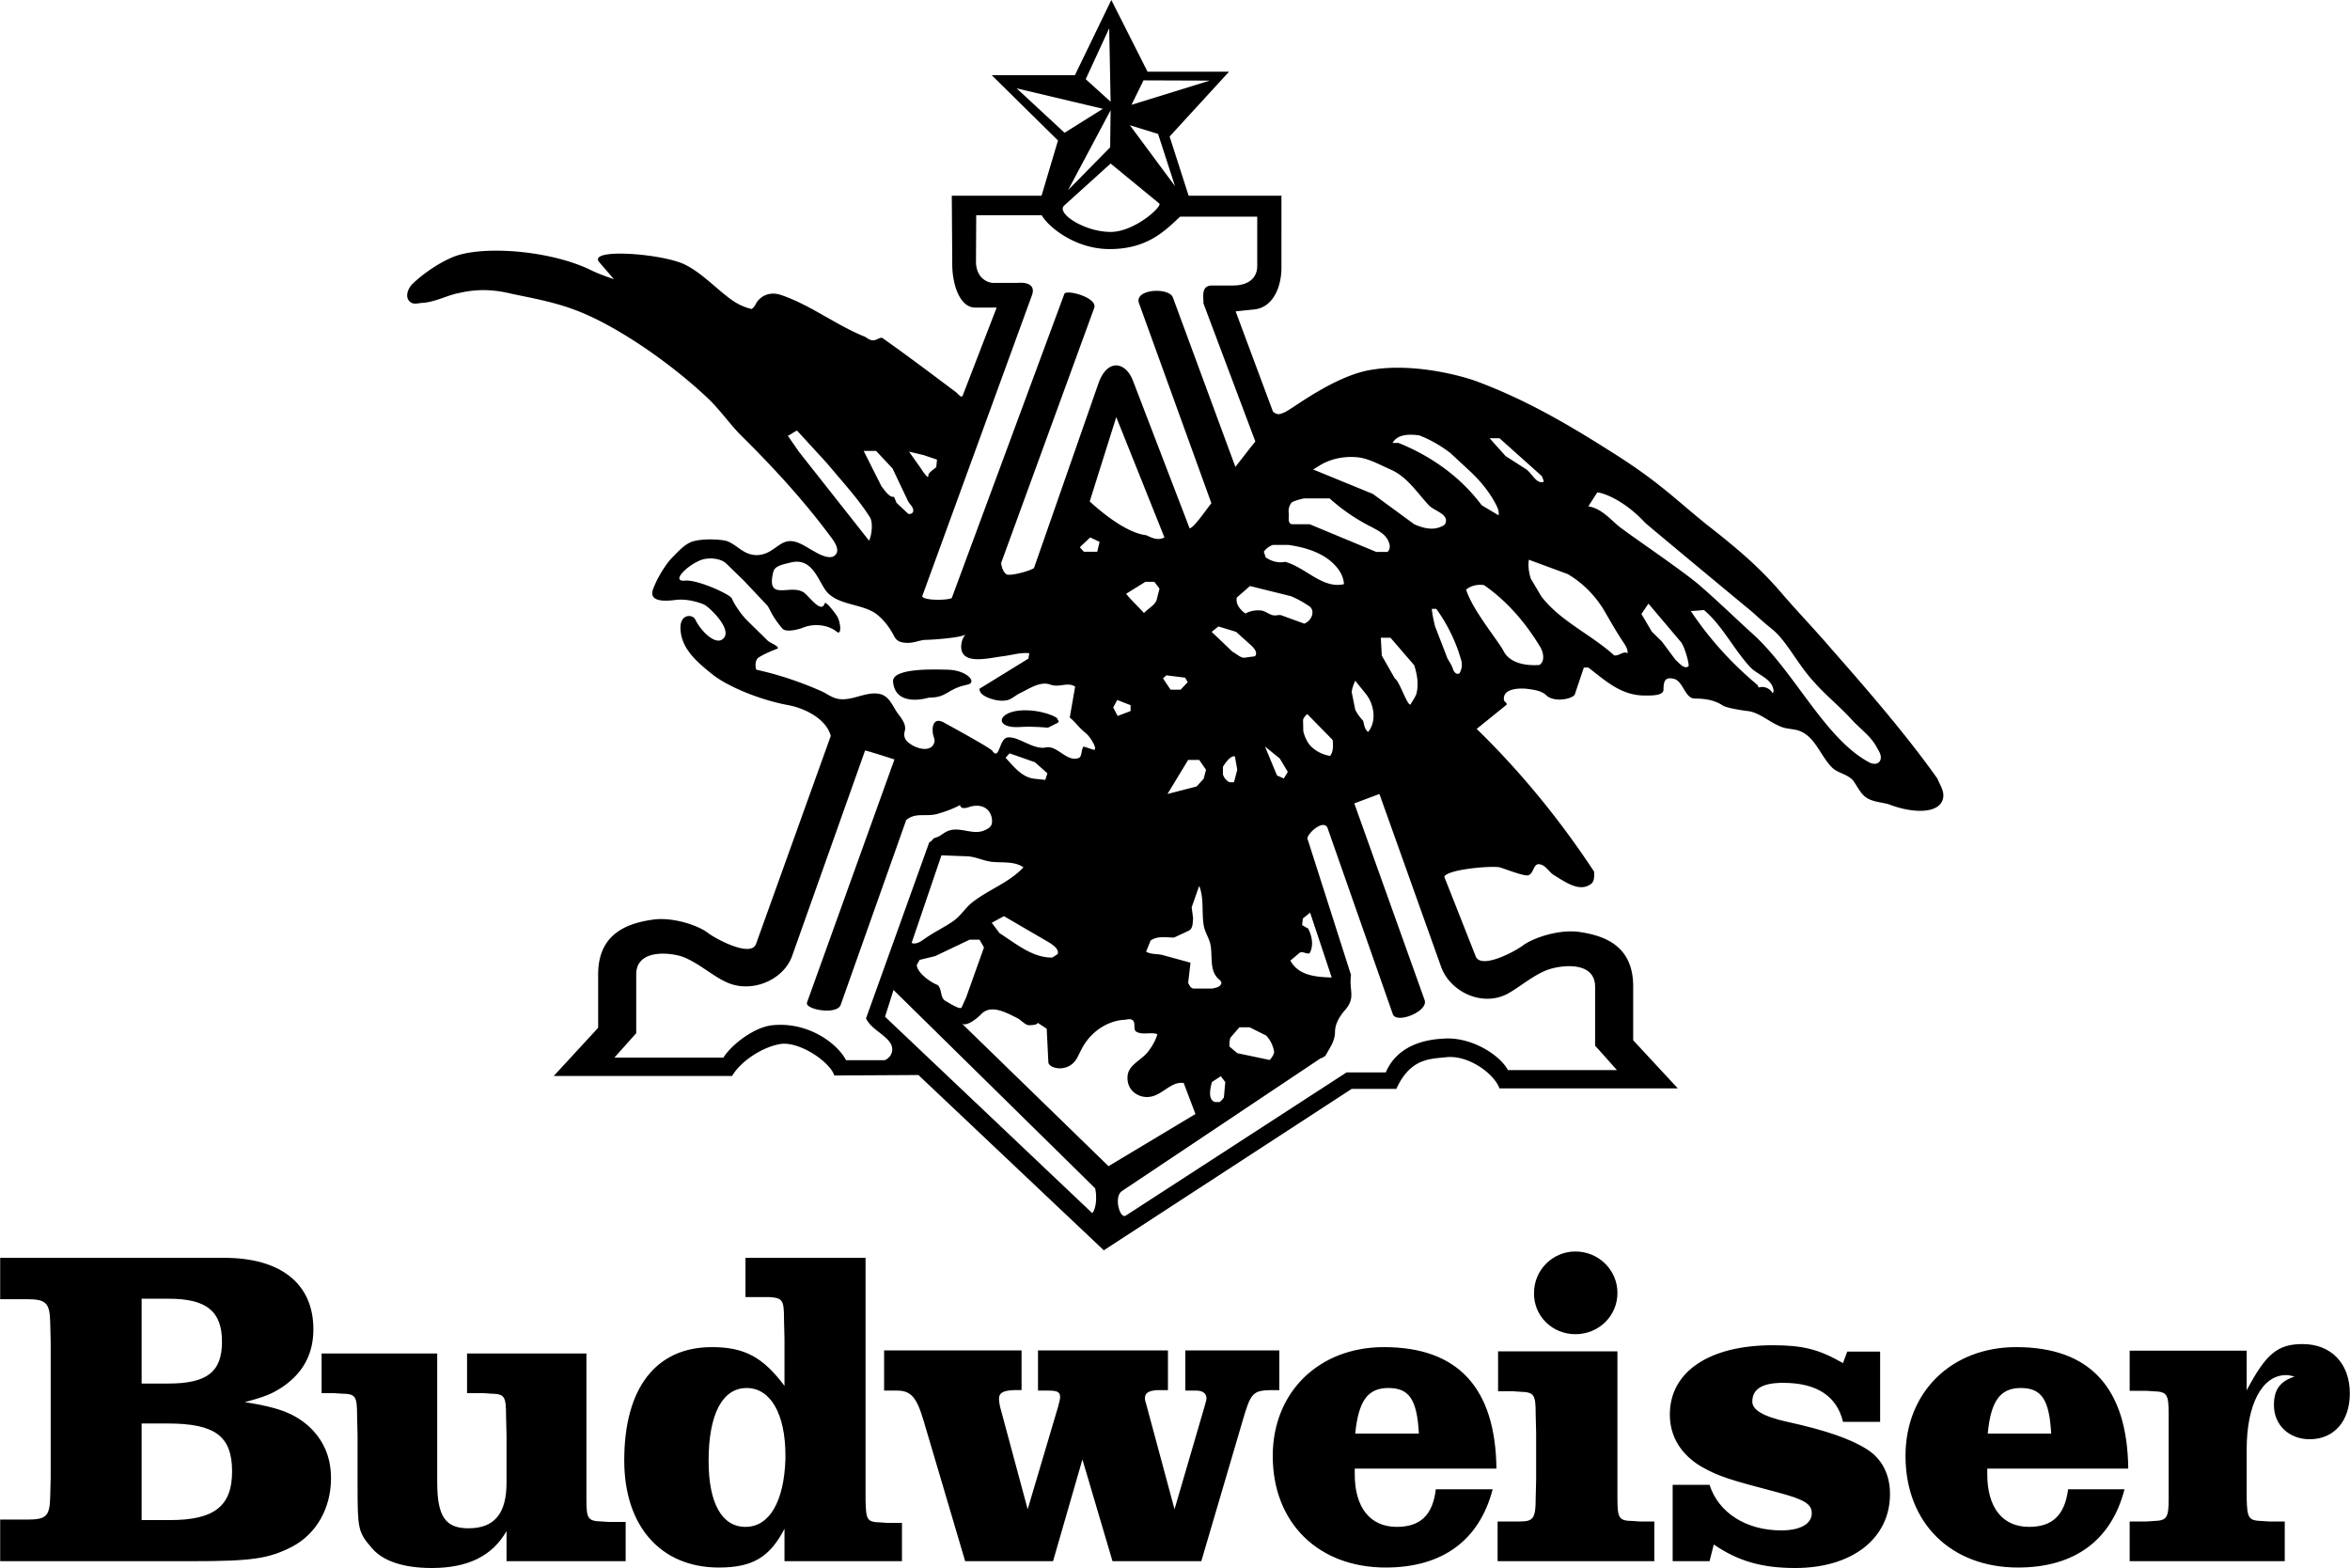
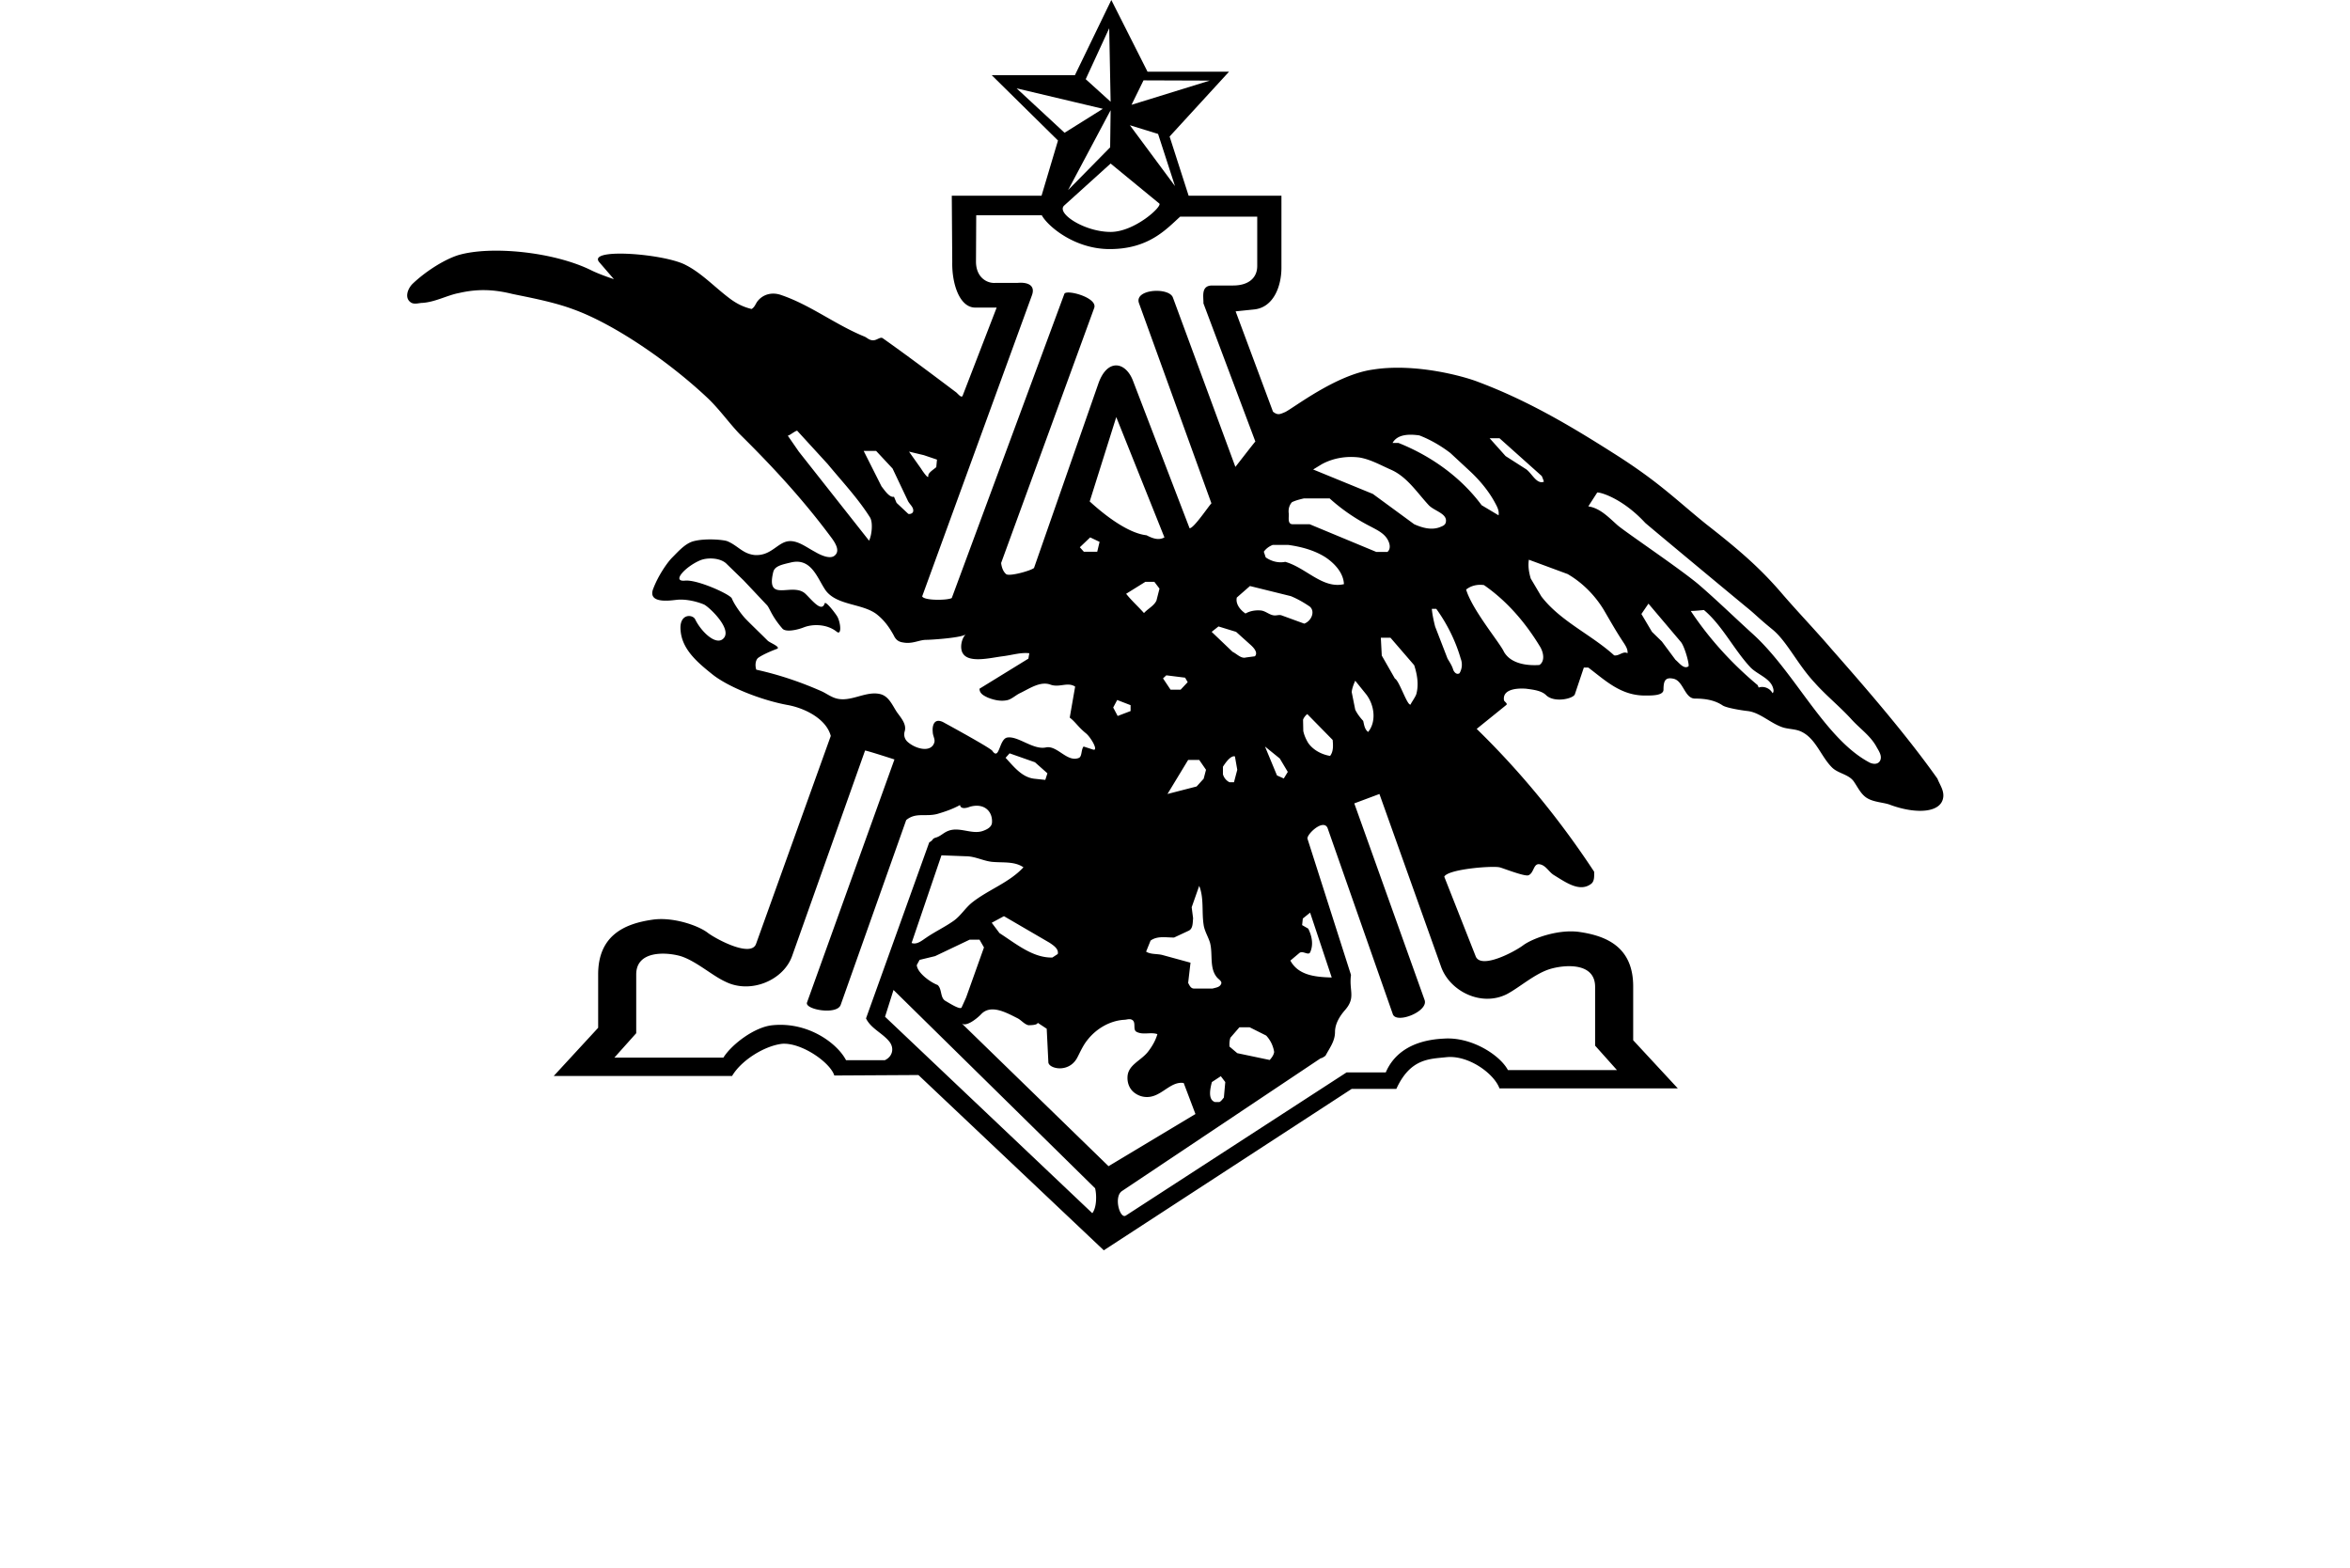
<svg xmlns="http://www.w3.org/2000/svg" width="2500" height="1668" viewBox="0 0 720 480.456">
  <g fill-rule="evenodd" clip-rule="evenodd">
-     <path d="M414.145 333.647h13.68c4.32-9.432 10.225-9.144 15.408-9.72 6.768-.648 14.543 5.04 16.199 9.576h54.648l-13.68-14.76v-16.488c0-11.952-7.992-15.48-16.561-16.704-6.336-.864-14.039 1.872-17.064 4.032-2.734 2.088-13.248 7.632-14.688 3.312l-9.576-24.264c1.08-2.304 14.473-3.384 16.92-2.88.793.144 7.633 2.88 8.855 2.447 1.729-.647 1.514-3.672 3.385-3.384 2.016.288 2.881 2.448 4.537 3.384 3.527 2.16 7.703 5.185 11.158 2.736 1.225-.792 1.08-2.447 1.08-3.815-10.367-15.769-22.463-30.601-36-43.776l9-7.272c.721-.504-.646-1.08-.646-1.584-.434-3.312 3.959-3.672 6.768-3.456 2.232.288 4.824.576 6.264 2.088 2.592 2.304 8.352.936 8.713-.432l2.734-8.136h1.369c5.328 4.032 10.08 8.712 17.711 8.568 1.945 0 5.328 0 5.328-1.8 0-2.736.576-3.816 2.881-3.384 3.24.504 3.527 6.12 6.768 6.12 3.023 0 5.904.432 8.352 2.016 1.08.864 6.408 1.656 7.777 1.8 3.814.432 7.055 3.816 10.871 5.04 1.943.576 3.961.432 5.76 1.368 4.32 2.16 5.832 7.488 9.217 10.872 1.943 1.944 5.328 2.088 6.84 4.536 1.225 1.801 2.16 3.889 4.104 4.969 2.16 1.224 5.184 1.224 7.057 2.016 7.92 2.88 15.84 2.448 16.127-2.736.072-2.016-1.152-3.6-1.799-5.328-9.938-14.04-23.041-29.016-32.545-39.815-4.68-5.472-9.863-10.872-14.615-16.344-6.84-8.064-13.176-13.608-23.688-21.816-9.289-7.488-14.473-12.96-28.514-21.816-13.031-8.28-26.135-16.056-41.256-21.744-4.535-1.8-19.512-5.904-32.471-3.816-11.305 1.584-24.48 11.952-26.857 13.032-1.439.576-2.16 1.08-3.672-.144l-11.447-30.744 5.615-.576c5.977-.576 8.424-7.056 8.424-12.816V59.976h-28.439l-5.832-18.144 18.216-19.872h-24.985L340.488 0l-11.16 23.04H303.84l20.304 20.016-5.04 16.92H291.6l.144 20.304c-.144 6.48 2.16 13.968 7.056 13.968h6.552l-10.368 26.855c-.36 1.224-1.584-.647-2.304-1.08-6.12-4.608-14.832-11.16-22.176-16.344-.72-.576-1.656.432-2.736.576-1.512.144-2.088-.864-3.168-1.224-8.712-3.6-16.344-9.576-25.2-12.6-2.952-1.08-5.832-.216-7.488 2.088-.504.792-.792 1.656-1.656 2.16-2.664-.648-4.752-1.728-6.912-3.384-4.392-3.312-8.424-7.632-13.248-10.08-6.408-3.456-30.096-5.328-26.568-.936l4.536 5.256s-3.816-1.224-6.696-2.592c-11.592-5.832-31.176-7.704-41.04-4.752-4.32 1.368-10.08 5.04-14.04 8.856-1.584 1.656-2.448 4.536-.216 5.76 1.08.504 2.304 0 3.384 0 3.96-.288 7.632-2.376 11.16-3.024 5.328-1.224 10.224-1.224 16.344.288 5.184 1.08 12.672 2.448 18.792 4.752 12.312 4.464 29.16 15.912 41.184 27.288 3.528 3.384 6.408 7.488 9.648 10.872 10.08 9.936 19.368 20.016 27.792 31.32 1.368 1.8 3.168 4.392 1.368 5.904-1.368 1.224-4.176 0-6.12-1.152-2.736-1.44-5.688-3.888-8.712-3.096s-5.04 4.464-9.792 4.104c-3.672-.432-5.04-2.88-8.352-4.248-1.224-.432-6.552-.936-10.224 0-2.592.648-4.752 3.168-6.624 5.04-1.512 1.512-4.248 5.472-5.76 9.432-2.016 4.896 5.472 3.672 6.984 3.528 2.16-.288 5.4.145 8.424 1.368 1.368.504 8.568 7.2 6.264 10.224-2.16 2.808-6.912-1.656-8.856-5.616-.792-1.656-5.04-1.872-4.464 3.528.504 5.76 5.256 9.72 9.648 13.248 4.896 3.96 15.264 8.064 23.4 9.504 5.184 1.008 11.592 4.248 12.96 9.432l-22.896 63.72c-1.512 4.176-11.808-1.224-14.688-3.312-2.88-2.305-10.8-5.04-17.064-4.104-8.568 1.224-16.632 4.824-16.632 16.776v16.344l-13.608 14.76h54.648c2.88-4.896 10.08-9.288 15.408-9.863 5.976-.36 14.688 5.76 15.912 9.72l25.776-.145 56.808 53.712 75.961-49.464zm27.359-37.511c2.592 7.488 12.24 12.456 20.16 8.496 3.961-2.088 8.713-6.408 13.465-7.776 4.248-1.224 13.607-2.088 13.607 5.544v18l6.695 7.488h-33.408c-2.447-4.608-11.16-10.224-19.584-9.647-11.016.504-15.84 5.615-17.855 10.367h-12.023l-67.609 43.849c-1.8 1.224-3.815-5.688-1.224-7.488l61.2-40.896c-.791.575.865-.217 1.225-.648 1.225-2.304 2.879-4.393 2.879-7.2 0-2.592 1.514-4.968 3.168-6.84 3.24-3.816 1.08-5.76 1.729-10.656l-13.32-41.688c-.432-1.225 4.752-6.265 6.121-3.384l20.016 57.096c1.08 3.096 11.088-.864 9.721-4.393l-21.529-60.191 7.705-2.88 18.861 52.847zM236.88 175.32c.432-1.872 2.592-2.304 5.328-2.952 6.552-1.656 8.28 5.184 10.872 8.712 3.528 4.464 11.016 3.816 15.408 7.056 2.304 1.8 3.816 3.816 5.328 6.552.504 1.08 1.224 1.944 2.808 2.16 2.88.576 4.968-.792 7.128-.792 1.512 0 11.448-.648 12.24-1.8-1.512 1.368-2.016 4.536-.936 6.048 1.944 2.952 8.568 1.224 12.096.792 3.312-.432 5.472-1.224 8.208-.936l-.288 1.656-14.976 9.216c0 1.512 1.368 2.16 2.592 2.736 2.016.792 4.104 1.224 6.12.72 1.368-.432 2.448-1.512 3.672-2.088 2.88-1.368 6.264-3.815 9.432-2.592 2.736.936 5.184-.936 7.488.576l-1.656 9.504c1.8 1.368 2.448 2.736 4.896 4.752 1.512 1.152 4.104 5.616 2.232 5.04l-2.88-.936c-.792.936-.432 2.88-1.368 3.456-3.672 1.584-6.696-3.96-10.224-3.168-3.96.792-8.568-3.672-11.88-3.024-2.448.576-2.304 7.128-4.464 4.104 0-.144-.936-1.08-14.616-8.568-3.24-1.944-3.888.792-3.672 2.736 0 1.224.864 2.304.432 3.384-1.08 3.024-5.688 1.8-8.063-.288-.937-.792-1.368-2.016-.937-3.384.576-2.16-1.224-4.104-2.448-5.832-1.368-2.088-2.448-4.824-5.04-5.472-4.392-1.08-8.856 2.448-13.32 1.368-1.8-.432-3.312-1.656-4.824-2.304-6.552-2.88-13.032-5.04-19.872-6.552-.432-1.224-.288-3.024.648-3.672 1.224-.864 3.6-1.944 5.76-2.736 1.08-.576-2.16-1.8-2.88-2.448-2.304-2.304-5.328-5.184-6.912-6.84-1.152-1.224-3.312-4.176-4.104-6.12-.432-1.224-10.512-5.832-14.328-5.472-4.248.432 0-4.176 4.392-6.12 2.304-1.08 6.552-.937 8.424 1.08l5.184 5.04 7.056 7.488c.864.864 1.368 3.312 4.824 7.272 1.08 1.08 4.464.36 6.479-.432 2.736-1.08 7.128-1.08 10.152 1.368 1.44 1.08 1.224-2.448.216-4.536-.504-.936-3.672-5.112-3.96-4.176-.936 2.952-4.032-1.224-5.976-3.024-3.959-3.528-12.095 3.024-9.791-6.552zm49.968 81.287c-1.512.433-.648.648-2.16 1.513l-19.368 53.928c1.512 3.168 5.184 4.536 7.272 7.271 1.439 2.017.792 4.464-1.512 5.544H259.2c-2.592-5.039-11.448-11.808-22.464-10.728-5.616.504-12.672 5.976-15.12 9.937h-33.408l6.696-7.488v-18c0-7.488 9.36-6.84 13.608-5.616 4.752 1.512 9.576 5.904 13.608 7.776 7.776 3.96 18-.36 20.592-7.92l22.32-62.856c1.008.144 9 2.736 9 2.736l-26.784 74.448c-.864 2.16 9.072 3.96 10.296.792l20.088-56.664c2.952-2.447 5.832-.936 9.504-1.871 2.448-.721 4.752-1.513 6.984-2.736.216 1.368 2.016.936 3.096.504 4.536-1.225 6.984 1.656 6.696 4.968-.144 1.296-1.512 2.017-2.736 2.448-3.384 1.224-7.2-1.368-10.656 0-1.368.503-2.304 1.583-3.672 2.014zm4.752-73.367c-1.224.72-8.424.864-9.072-.504l33.624-92.232c1.224-3.312-1.656-4.104-4.464-3.816h-6.84c-2.448.145-5.832-1.656-5.832-6.552l.072-14.184h20.088c1.728 3.24 9.936 10.368 20.808 10.368 12.024 0 17.352-6.12 21.6-9.936h23.615v15.12c0 3.528-2.52 5.976-7.416 5.976h-6.406c-3.529 0-2.594 3.528-2.664 5.472l15.912 42.336c-.434.432-5.762 7.344-6.121 7.776l-19.152-51.912c-1.224-3.24-12.024-2.592-10.368 1.8l22.176 61.272c-.863.864-5.473 7.776-6.695 7.632l-17.353-45.216c-2.232-5.832-7.92-6.984-10.656 1.08L316.8 174.023c-.792.792-7.632 2.736-8.568 1.872-.936-.792-1.368-2.16-1.512-3.384l28.512-78.12c1.224-3.24-8.712-5.832-9.144-4.32L291.6 183.24zm197.785-32.328c.936-.144 7.775 1.8 14.688 9.288.863.792 22.68 18.936 30.959 25.776 2.881 2.304 3.385 3.096 8.064 6.912 4.465 3.672 7.633 10.656 12.961 16.344 3.24 3.672 7.488 7.128 11.016 10.944 2.736 3.096 6.119 5.256 7.992 8.856.719 1.224 1.656 2.664 1.008 4.032-.721 1.368-2.447 1.08-3.527.432-13.537-7.344-22.682-27.648-35.496-39.24-5.4-4.896-11.018-10.368-16.705-15.264-6.047-5.04-22.68-16.2-24.84-18.144-2.736-2.448-5.328-5.184-8.855-5.688l2.735-4.248zM311.832 312.048c1.08.576 2.016 1.8 3.24 2.088 2.448 0 2.736-.432 2.88-.72l2.736 1.8.504 10.224c0 2.017 6.264 3.528 8.856-1.367.936-1.801 1.8-3.816 3.168-5.473 2.664-3.384 6.768-5.832 11.16-6.12.792 0 1.656-.432 2.448 0 1.368.72.145 3.024 1.368 3.672 2.016 1.08 4.32 0 6.408.721-.576 2.016-1.656 3.815-2.88 5.399-2.16 2.736-5.977 3.96-6.264 7.488-.144 1.8.432 3.6 1.8 4.824 1.584 1.367 3.672 1.872 5.688 1.367 3.528-.863 6.12-4.68 9.72-4.104l3.6 9.504-26.64 15.984-45-43.776c1.368 1.224 4.752-1.512 5.976-2.808 3.024-3.167 7.776-.432 11.232 1.297zm-38.088-8.712l61.776 60.768c.504 2.088.504 5.904-.864 7.632l-63.504-60.191 2.592-8.209zm167.328-141.768c-2.592.936-5.328.144-7.775-.936l-12.672-9.288-18.289-7.488 2.592-1.584c3.527-1.944 7.633-2.592 11.592-2.088 3.385.576 6.408 2.304 9.504 3.672 5.041 2.16 8.064 6.984 11.736 10.944 1.801 1.872 5.977 2.592 5.184 5.4-.288.863-1.223 1.08-1.872 1.368zM313.56 265.752c-4.392 4.752-10.8 6.84-15.84 10.872-2.016 1.655-3.384 3.96-5.472 5.472-2.736 1.944-5.688 3.312-8.424 5.184-1.224.793-2.88 2.305-4.536 1.656l9.144-26.855 7.488.287c2.88 0 5.472 1.513 8.208 1.729 3.24.287 6.696-.217 9.432 1.655zm145.585-107.856l-5.184-3.096c-6.408-8.64-15.553-15.12-25.488-19.08h-1.801c1.512-2.736 5.184-2.736 8.209-2.304 3.383 1.296 6.695 3.24 9.504 5.399l5.902 5.472c2.953 2.736 5.689 5.976 7.633 9.504.648 1.225 1.512 2.593 1.225 4.105zm-57.889 2.736h-5.184c-1.729 0-1.08-2.16-1.225-3.384s.145-2.448 1.008-3.384c1.225-.576 2.449-.864 3.672-1.152h7.85c3.814 3.456 8.062 6.336 12.6 8.64 2.303 1.224 4.607 2.304 5.543 4.752.432 1.08.432 2.304-.432 3.024h-3.385l-20.447-8.496zm90.072 26.136c1.943 3.312 3.672 6.408 5.76 9.576.793 1.224 1.729 2.448 1.584 3.816-1.367-.792-2.592.936-4.104.648-7.057-6.408-16.488-10.44-22.32-18.072l-3.24-5.472c-.576-1.944-.863-3.816-.576-5.76l11.881 4.392c4.462 2.592 8.279 6.408 11.015 10.872zM326.016 63l14.256-12.888 14.904 12.24c1.08.792-7.488 8.712-14.904 8.712-7.992-.001-16.704-5.688-14.256-8.064zm-84.672 70.488c.504 0 2.304-1.512 2.88-1.512l9.36 10.224c4.392 5.328 9.288 10.512 12.96 16.344.936 1.512.576 5.328-.288 7.128l-21.528-27.288-3.384-4.896zm280.728 53.424c5.615 4.68 9.287 12.312 14.328 17.64 2.303 2.304 6.408 3.384 6.984 6.768.072.432 0 .864-.289 1.08-.719-1.439-2.592-2.304-4.248-1.728l-.287-.72c-7.848-6.552-14.832-14.184-20.52-22.752.36 0 1.296 0 4.032-.288zm-210.6-159.84l26.424 6.264-11.736 7.344-14.688-13.608zm78.479 139.896h4.752c4.105.576 8.064 1.656 11.449 3.816 2.879 1.944 5.473 4.824 5.615 8.208-6.551 1.512-11.592-5.04-18-6.84-2.016.432-4.248-.144-5.975-1.368l-.576-1.728c.72-1.008 1.655-1.657 2.735-2.088zm70.85 32.76c-1.225-2.736-9.721-12.816-11.592-19.08 1.512-1.224 3.527-1.656 5.471-1.368 7.057 4.896 12.672 11.448 17.137 18.792 1.08 1.728 1.656 4.464-.145 5.688-4.104.288-8.856-.504-10.871-4.032zm-96.625 85.463c1.369-.647 1.225-2.447 1.369-3.815l-.434-3.384 2.305-6.553c1.512 3.816.721 7.92 1.367 12.024.289 1.872 1.369 3.528 1.945 5.399.936 3.601-.289 7.776 2.16 10.656.576.648 1.656 1.225 1.223 2.016-.432 1.009-1.656 1.08-2.592 1.369h-5.688c-1.008 0-1.367-.937-1.801-1.729l.721-6.192-8.424-2.304c-1.728-.504-3.672-.145-5.184-1.08l1.368-3.384c2.088-1.512 4.68-.937 7.2-.937l4.465-2.086zm35.424-94.103l-6.912-2.52c-.719-.288-1.512.072-2.303 0-1.514-.144-2.592-1.368-4.105-1.512-1.654-.144-3.311.144-4.68.936-1.584-1.08-3.096-2.88-2.664-4.896l4.033-3.528 12.527 3.096c2.088.864 3.959 1.944 5.76 3.168 1.801 1.439.576 4.464-1.656 5.256zm-65.736-37.441L342 127.8l14.76 36.864c-1.8 1.008-3.672.288-5.472-.648-5.832-.648-13.104-6.409-17.424-10.369zm-52.992 142.057l.864-1.584 4.752-1.152 10.584-5.04h3.024l1.368 2.376-5.472 15.336-1.368 3.024c-.36.936-3.888-1.368-5.04-2.017-1.584-1.008-.936-3.527-2.304-4.823-2.448-.936-6.264-3.816-6.408-6.12zm22.968-12.96l3.744-2.017 13.968 8.136c1.296.864 2.88 1.944 2.52 3.456l-1.656 1.08c-5.976.145-11.16-4.248-16.2-7.487l-2.376-3.168zM459.432 134.28l12.961 11.592c.215.504.504 1.224.648 1.728-2.16.864-3.529-2.304-5.328-3.744l-6.408-4.104-4.896-5.472h3.023zm-189.36 14.76l-5.472-10.872h3.816l5.04 5.4 4.68 9.864c.504 1.08 1.728 1.872 1.656 3.096 0 .72-.864 1.08-1.512.936l-3.6-3.384-.792-1.872c-1.368.36-2.952-2.088-3.816-3.168zm236.088 44.567l-3.24-5.472 2.16-3.168 9.936 11.736c1.225 1.512 2.736 7.2 2.305 7.488-1.439.937-2.809-1.08-3.961-2.016l-4.176-5.616-3.024-2.952zM379.729 314.783h3.168l5.039 2.521a9.509 9.509 0 0 1 2.449 5.04c-.145.936-.721 1.729-1.369 2.448l-9.936-2.088-2.377-2.017c-.07-.936 0-1.943.289-2.736l2.737-3.168zm3.24-117.359c1.08.936 2.592 2.52 1.512 3.672l-2.736.36c-1.512.432-2.736-1.08-4.104-1.729l-6.408-6.12 2.088-1.656 5.4 1.656 4.248 3.817zm25.054 102.096c-5.039-.144-10.223-.647-12.672-5.184l2.736-2.305c1.08-.936 2.881 1.009 3.385-.359 1.008-2.376.432-4.968-.648-7.128l-1.873-1.08.217-2.017 2.232-1.8 6.623 19.873zm-98.711-68.688l7.776 2.736 3.816 3.384-.648 2.016-3.384-.36c-3.744-.432-6.192-3.6-8.784-6.408l1.224-1.368zm48.384 12.456l6.335-10.44h3.385l2.088 3.024-.721 2.736-2.158 2.376-8.929 2.304zm74.521-27.433c-1.008.648-3.457-7.271-4.824-7.92l-4.033-7.056-.287-5.472h2.951l7.273 8.424c.936 2.88 1.439 5.976.646 8.855-.287.938-1.726 2.882-1.726 3.169zM340.272 33.768l-.144 11.376-12.888 13.104 13.032-24.48zm10.656 144.503h2.736l1.584 2.088-.936 3.672c-.792 1.656-2.592 2.448-3.816 3.816-1.728-1.944-3.816-3.816-5.472-5.904l5.904-3.672zm88.775 13.681c-.432-1.728-.863-3.672-1.008-5.4h1.369c3.312 4.608 5.904 9.792 7.488 15.264a5.116 5.116 0 0 1-.361 4.464c-.863.576-1.656-.288-1.943-1.08-.359-1.224-1.08-2.304-1.729-3.384l-3.816-9.864zm-38.879 35.712c-.648-1.08-1.225-2.304-1.512-3.672l-.072-3.456c.215-.648.791-1.368 1.295-1.728l7.777 7.92c.143 1.584.287 3.528-.793 4.896-2.591-.433-5.183-1.8-6.695-3.96zm-122.328-89.28l4.536 1.08 4.032 1.368-.216 2.304c-1.008.864-2.592 1.8-2.448 2.736.072 1.08-1.656-1.368-2.232-2.304l-3.672-5.184zM339.84 8.64l.432 22.536-7.632-6.912 7.2-15.624zm23.256 199.007l.793 1.368-2.16 2.304h-3.097l-2.304-3.456 1.008-.936 5.76.72zm28.152 29.953l-3.672-8.856 4.535 3.672 2.449 4.104-1.225 2.016-2.087-.936zm26.424-16.704c-.936-1.008-1.871-2.232-2.447-3.456l-1.08-5.4c.143-1.224.576-2.304 1.08-3.456l3.311 4.104c2.594 3.312 3.24 8.424.648 11.592-1.08-.792-1.223-2.16-1.512-3.384zm-80.784-54.864l-.72 3.024h-4.104l-1.224-1.368 3.168-3.024 2.88 1.368zm5.544 53.352l-1.368-2.592 1.224-2.304 4.104 1.584v1.8l-3.96 1.512zM372.24 337.68c-2.16-.72-1.512-3.96-.936-6.12l2.736-1.8 1.367 1.8-.432 4.752c-.432.504-.793 1.08-1.369 1.368h-1.366zm2.448-100.44v-2.304c2.016-3.168 3.168-3.312 3.672-3.168l.721 4.104-1.008 3.816h-1.369c-.936-.432-1.727-1.368-2.016-2.448zM350.352 24.624l20.304.072-23.976 7.416 3.672-7.488zm4.464 16.416L360 57.023l-13.824-18.647 8.64 2.664z" />
-     <path d="M290.232 205.2c-2.016 0-16.992-.864-16.632 3.672.72 8.136 10.944 4.896 10.944 4.896 5.832 0 5.328-2.592 11.736-3.96 3.384-.577 0-4.537-6.048-4.608zM323.928 220.176c0-.432-5.185-3.024-11.736-2.448-6.984.792-7.2 5.544.288 5.04 4.032-.288 8.568.216 8.568.216l2.88-1.44c.936-.432 0-1.008 0-1.368zM0 478.367h58.536c18.576 0 23.688-.72 30.96-4.464 7.488-3.96 11.88-11.88 11.88-20.952 0-6.695-2.448-12.023-7.128-16.199-4.608-3.889-9.288-5.544-19.296-7.128 6.264-1.656 8.568-2.593 12.024-4.968 5.976-4.248 9-9.937 9-17.353 0-13.968-10.008-21.888-27.36-21.888H0v12.672h8.064c6.12 0 7.128 1.152 7.272 7.271l.144 5.904v41.4l-.144 5.76c-.144 6.264-1.152 7.2-7.272 7.2H0v12.745zm43.344-12.599v-29.592h7.992c14.616 0 19.728 3.96 19.728 14.688 0 10.584-5.4 14.904-19.008 14.904h-8.712zm0-41.832v-25.992h8.28c11.592 0 16.344 3.816 16.344 13.177 0 9.288-4.608 12.815-16.488 12.815h-8.136z" />
-     <path d="M179.64 414.72h-36.576v12.168h5.256l2.016.144c4.248.072 4.68.793 4.68 6.841l.144 5.832v14.615c0 9.505-3.744 13.969-11.664 13.969-7.056 0-9.576-3.601-9.576-14.112V414.72H98.496v12.168h3.96l2.232.144c4.248.072 4.68.793 4.68 6.841l.145 5.832v15.191c0 13.536.144 14.544 4.248 19.296 3.384 4.176 9.936 6.265 18.432 6.265 11.16 0 18.576-3.673 22.968-11.305v9.216h36.504v-12.023h-5.112l-2.232-.145c-4.248-.144-4.68-.791-4.68-6.84v-44.64h-.001zM265.176 385.416h-36.792v12.023h7.272c4.104.288 4.536.792 4.536 6.984l.144 5.832v14.4c-6.552-8.784-12.24-11.881-22.248-11.881-17.136 0-26.856 12.528-26.856 34.704 0 20.16 11.16 32.832 29.016 32.832 10.224 0 15.552-3.096 20.088-11.88v9.936h36v-11.735h-4.608l-2.016-.145c-4.104-.144-4.392-.72-4.536-6.84V385.416zm-24.552 61.704c-.432 13.104-4.968 20.735-12.24 20.735-7.2 0-11.304-7.199-11.304-20.231 0-14.328 4.248-22.32 11.664-22.32 7.344 0 11.88 7.992 11.88 20.664v1.152zM270.864 413.783v12.312h3.888c4.32 0 6.048 1.944 8.208 9.216l12.744 43.056h26.928l9-31.176 9.216 31.176h27.216l12.672-43.056c2.447-8.496 3.168-9.216 8.496-9.36h2.736v-12.168h-28.801v12.312h3.312c2.016 0 3.168.864 3.168 2.376 0 .432-.145.864-.576 2.448l-9.216 31.536-8.496-31.536c-.432-1.44-.576-2.017-.576-2.448 0-1.656 1.152-2.376 3.888-2.521h3.168v-12.168h-39.816v12.312h3.168c2.736 0 3.6.432 3.6 1.944 0 .575-.144 1.296-.576 2.88l-9.36 31.536-8.496-31.536c-.144-.864-.288-1.584-.288-2.305 0-1.8 1.152-2.52 4.608-2.664h2.304v-12.168h-42.119v.002zM458.496 450c-.287-24.84-11.881-37.225-34.488-37.225-19.943 0-34.057 13.824-34.057 33.336 0 20.521 13.969 34.2 34.633 34.2 17.209 0 28.656-8.208 32.76-23.976H439.92c-.936 7.92-4.752 11.52-11.951 11.52-8.209 0-12.889-5.976-12.889-16.128V450h43.416zm-23.76-10.729h-19.512c1.008-10.008 3.816-13.968 10.152-13.968 6.407.001 8.784 3.529 9.36 13.968zM482.688 383.472c-6.984 0-12.672 5.688-12.672 12.672-.145 7.128 5.617 12.672 12.672 12.672 7.129 0 12.889-5.544 12.889-12.672-.001-6.984-5.761-12.672-12.889-12.672zM576.072 414.144h-10.08l-1.297 3.528c-7.416-4.248-12.311-5.473-21.527-5.473-19.512 0-31.535 8.137-31.535 21.24 0 6.769 3.455 12.24 9.576 15.912 5.471 3.096 8.639 4.032 23.688 7.992 8.064 2.16 10.223 3.528 10.223 6.336 0 3.24-3.455 5.256-9.359 5.256-10.729 0-19.225-5.399-21.959-13.968h-11.305v23.399h11.305l1.295-5.111c7.488 5.111 14.76 7.2 24.984 7.2 17.352 0 29.016-9 29.016-22.681 0-5.903-2.447-10.8-7.057-13.68-5.039-3.24-12.887-5.904-24.406-8.424-7.488-1.656-10.729-3.672-10.729-6.192 0-3.815 2.951-5.76 9.432-5.76 10.367 0 16.488 4.104 18.359 11.952h11.377v-21.526h-.001zM652.104 450c-.287-24.84-11.807-37.225-34.344-37.225-19.871 0-33.912 13.824-33.912 33.336 0 20.521 13.896 34.2 34.488 34.2 17.137 0 28.584-8.208 32.615-23.976h-17.279c-1.008 7.92-4.824 11.52-11.951 11.52-8.209 0-12.816-5.976-12.816-16.128V450h43.199zm-23.616-10.729h-19.439c.936-10.008 3.814-13.968 10.15-13.968s8.713 3.529 9.289 13.968zM688.393 413.855h-35.857v12.312h5.186l2.16.144c4.031.145 4.607.792 4.607 6.912V459.143c0 6.048-.576 6.769-4.607 6.912l-2.16.144h-5.186v12.168h47.521v-12.168h-4.896l-2.16-.144c-4.031-.144-4.465-.864-4.607-6.912V444.095c0-13.824 4.752-22.752 12.096-22.752.721 0 1.295.144 2.592.432-4.465 1.513-6.336 3.96-6.336 8.784 0 6.048 4.607 10.44 10.943 10.44 7.488 0 12.312-5.544 12.312-14.04 0-9.145-5.688-15.12-14.473-15.12-7.631 0-11.23 2.952-17.135 14.184v-12.168zM495.576 414.072H459v12.239h4.824l2.016.145c4.248.144 4.68.863 4.68 6.911l.145 5.977v13.896l-.145 5.976c0 5.904-.719 6.983-4.68 6.983h-6.985v12.168h48.025v-12.168h-4.537l-2.088-.144c-4.176-.072-4.68-.792-4.68-6.84v-45.143h.001z" />
+     <path d="M414.145 333.647h13.68c4.32-9.432 10.225-9.144 15.408-9.72 6.768-.648 14.543 5.04 16.199 9.576h54.648l-13.68-14.76v-16.488c0-11.952-7.992-15.48-16.561-16.704-6.336-.864-14.039 1.872-17.064 4.032-2.734 2.088-13.248 7.632-14.688 3.312l-9.576-24.264c1.08-2.304 14.473-3.384 16.92-2.88.793.144 7.633 2.88 8.855 2.447 1.729-.647 1.514-3.672 3.385-3.384 2.016.288 2.881 2.448 4.537 3.384 3.527 2.16 7.703 5.185 11.158 2.736 1.225-.792 1.08-2.447 1.08-3.815-10.367-15.769-22.463-30.601-36-43.776l9-7.272c.721-.504-.646-1.08-.646-1.584-.434-3.312 3.959-3.672 6.768-3.456 2.232.288 4.824.576 6.264 2.088 2.592 2.304 8.352.936 8.713-.432l2.734-8.136h1.369c5.328 4.032 10.08 8.712 17.711 8.568 1.945 0 5.328 0 5.328-1.8 0-2.736.576-3.816 2.881-3.384 3.24.504 3.527 6.12 6.768 6.12 3.023 0 5.904.432 8.352 2.016 1.08.864 6.408 1.656 7.777 1.8 3.814.432 7.055 3.816 10.871 5.04 1.943.576 3.961.432 5.76 1.368 4.32 2.16 5.832 7.488 9.217 10.872 1.943 1.944 5.328 2.088 6.84 4.536 1.225 1.801 2.16 3.889 4.104 4.969 2.16 1.224 5.184 1.224 7.057 2.016 7.92 2.88 15.84 2.448 16.127-2.736.072-2.016-1.152-3.6-1.799-5.328-9.938-14.04-23.041-29.016-32.545-39.815-4.68-5.472-9.863-10.872-14.615-16.344-6.84-8.064-13.176-13.608-23.688-21.816-9.289-7.488-14.473-12.96-28.514-21.816-13.031-8.28-26.135-16.056-41.256-21.744-4.535-1.8-19.512-5.904-32.471-3.816-11.305 1.584-24.48 11.952-26.857 13.032-1.439.576-2.16 1.08-3.672-.144l-11.447-30.744 5.615-.576c5.977-.576 8.424-7.056 8.424-12.816V59.976h-28.439l-5.832-18.144 18.216-19.872h-24.985L340.488 0l-11.16 23.04H303.84l20.304 20.016-5.04 16.92H291.6l.144 20.304c-.144 6.48 2.16 13.968 7.056 13.968h6.552l-10.368 26.855c-.36 1.224-1.584-.647-2.304-1.08-6.12-4.608-14.832-11.16-22.176-16.344-.72-.576-1.656.432-2.736.576-1.512.144-2.088-.864-3.168-1.224-8.712-3.6-16.344-9.576-25.2-12.6-2.952-1.08-5.832-.216-7.488 2.088-.504.792-.792 1.656-1.656 2.16-2.664-.648-4.752-1.728-6.912-3.384-4.392-3.312-8.424-7.632-13.248-10.08-6.408-3.456-30.096-5.328-26.568-.936l4.536 5.256s-3.816-1.224-6.696-2.592c-11.592-5.832-31.176-7.704-41.04-4.752-4.32 1.368-10.08 5.04-14.04 8.856-1.584 1.656-2.448 4.536-.216 5.76 1.08.504 2.304 0 3.384 0 3.96-.288 7.632-2.376 11.16-3.024 5.328-1.224 10.224-1.224 16.344.288 5.184 1.08 12.672 2.448 18.792 4.752 12.312 4.464 29.16 15.912 41.184 27.288 3.528 3.384 6.408 7.488 9.648 10.872 10.08 9.936 19.368 20.016 27.792 31.32 1.368 1.8 3.168 4.392 1.368 5.904-1.368 1.224-4.176 0-6.12-1.152-2.736-1.44-5.688-3.888-8.712-3.096s-5.04 4.464-9.792 4.104c-3.672-.432-5.04-2.88-8.352-4.248-1.224-.432-6.552-.936-10.224 0-2.592.648-4.752 3.168-6.624 5.04-1.512 1.512-4.248 5.472-5.76 9.432-2.016 4.896 5.472 3.672 6.984 3.528 2.16-.288 5.4.145 8.424 1.368 1.368.504 8.568 7.2 6.264 10.224-2.16 2.808-6.912-1.656-8.856-5.616-.792-1.656-5.04-1.872-4.464 3.528.504 5.76 5.256 9.72 9.648 13.248 4.896 3.96 15.264 8.064 23.4 9.504 5.184 1.008 11.592 4.248 12.96 9.432l-22.896 63.72c-1.512 4.176-11.808-1.224-14.688-3.312-2.88-2.305-10.8-5.04-17.064-4.104-8.568 1.224-16.632 4.824-16.632 16.776v16.344l-13.608 14.76h54.648c2.88-4.896 10.08-9.288 15.408-9.863 5.976-.36 14.688 5.76 15.912 9.72l25.776-.145 56.808 53.712 75.961-49.464zm27.359-37.511c2.592 7.488 12.24 12.456 20.16 8.496 3.961-2.088 8.713-6.408 13.465-7.776 4.248-1.224 13.607-2.088 13.607 5.544v18l6.695 7.488h-33.408c-2.447-4.608-11.16-10.224-19.584-9.647-11.016.504-15.84 5.615-17.855 10.367h-12.023l-67.609 43.849c-1.8 1.224-3.815-5.688-1.224-7.488l61.2-40.896c-.791.575.865-.217 1.225-.648 1.225-2.304 2.879-4.393 2.879-7.2 0-2.592 1.514-4.968 3.168-6.84 3.24-3.816 1.08-5.76 1.729-10.656l-13.32-41.688c-.432-1.225 4.752-6.265 6.121-3.384l20.016 57.096c1.08 3.096 11.088-.864 9.721-4.393l-21.529-60.191 7.705-2.88 18.861 52.847zM236.88 175.32c.432-1.872 2.592-2.304 5.328-2.952 6.552-1.656 8.28 5.184 10.872 8.712 3.528 4.464 11.016 3.816 15.408 7.056 2.304 1.8 3.816 3.816 5.328 6.552.504 1.08 1.224 1.944 2.808 2.16 2.88.576 4.968-.792 7.128-.792 1.512 0 11.448-.648 12.24-1.8-1.512 1.368-2.016 4.536-.936 6.048 1.944 2.952 8.568 1.224 12.096.792 3.312-.432 5.472-1.224 8.208-.936l-.288 1.656-14.976 9.216c0 1.512 1.368 2.16 2.592 2.736 2.016.792 4.104 1.224 6.12.72 1.368-.432 2.448-1.512 3.672-2.088 2.88-1.368 6.264-3.815 9.432-2.592 2.736.936 5.184-.936 7.488.576l-1.656 9.504c1.8 1.368 2.448 2.736 4.896 4.752 1.512 1.152 4.104 5.616 2.232 5.04l-2.88-.936c-.792.936-.432 2.88-1.368 3.456-3.672 1.584-6.696-3.96-10.224-3.168-3.96.792-8.568-3.672-11.88-3.024-2.448.576-2.304 7.128-4.464 4.104 0-.144-.936-1.08-14.616-8.568-3.24-1.944-3.888.792-3.672 2.736 0 1.224.864 2.304.432 3.384-1.08 3.024-5.688 1.8-8.063-.288-.937-.792-1.368-2.016-.937-3.384.576-2.16-1.224-4.104-2.448-5.832-1.368-2.088-2.448-4.824-5.04-5.472-4.392-1.08-8.856 2.448-13.32 1.368-1.8-.432-3.312-1.656-4.824-2.304-6.552-2.88-13.032-5.04-19.872-6.552-.432-1.224-.288-3.024.648-3.672 1.224-.864 3.6-1.944 5.76-2.736 1.08-.576-2.16-1.8-2.88-2.448-2.304-2.304-5.328-5.184-6.912-6.84-1.152-1.224-3.312-4.176-4.104-6.12-.432-1.224-10.512-5.832-14.328-5.472-4.248.432 0-4.176 4.392-6.12 2.304-1.08 6.552-.937 8.424 1.08l5.184 5.04 7.056 7.488c.864.864 1.368 3.312 4.824 7.272 1.08 1.08 4.464.36 6.479-.432 2.736-1.08 7.128-1.08 10.152 1.368 1.44 1.08 1.224-2.448.216-4.536-.504-.936-3.672-5.112-3.96-4.176-.936 2.952-4.032-1.224-5.976-3.024-3.959-3.528-12.095 3.024-9.791-6.552zm49.968 81.287c-1.512.433-.648.648-2.16 1.513l-19.368 53.928c1.512 3.168 5.184 4.536 7.272 7.271 1.439 2.017.792 4.464-1.512 5.544H259.2c-2.592-5.039-11.448-11.808-22.464-10.728-5.616.504-12.672 5.976-15.12 9.937h-33.408l6.696-7.488v-18c0-7.488 9.36-6.84 13.608-5.616 4.752 1.512 9.576 5.904 13.608 7.776 7.776 3.96 18-.36 20.592-7.92l22.32-62.856c1.008.144 9 2.736 9 2.736l-26.784 74.448c-.864 2.16 9.072 3.96 10.296.792l20.088-56.664c2.952-2.447 5.832-.936 9.504-1.871 2.448-.721 4.752-1.513 6.984-2.736.216 1.368 2.016.936 3.096.504 4.536-1.225 6.984 1.656 6.696 4.968-.144 1.296-1.512 2.017-2.736 2.448-3.384 1.224-7.2-1.368-10.656 0-1.368.503-2.304 1.583-3.672 2.014zm4.752-73.367c-1.224.72-8.424.864-9.072-.504l33.624-92.232c1.224-3.312-1.656-4.104-4.464-3.816h-6.84c-2.448.145-5.832-1.656-5.832-6.552l.072-14.184h20.088c1.728 3.24 9.936 10.368 20.808 10.368 12.024 0 17.352-6.12 21.6-9.936h23.615v15.12c0 3.528-2.52 5.976-7.416 5.976h-6.406c-3.529 0-2.594 3.528-2.664 5.472l15.912 42.336c-.434.432-5.762 7.344-6.121 7.776l-19.152-51.912c-1.224-3.24-12.024-2.592-10.368 1.8l22.176 61.272c-.863.864-5.473 7.776-6.695 7.632l-17.353-45.216c-2.232-5.832-7.92-6.984-10.656 1.08L316.8 174.023c-.792.792-7.632 2.736-8.568 1.872-.936-.792-1.368-2.16-1.512-3.384l28.512-78.12c1.224-3.24-8.712-5.832-9.144-4.32L291.6 183.24zm197.785-32.328c.936-.144 7.775 1.8 14.688 9.288.863.792 22.68 18.936 30.959 25.776 2.881 2.304 3.385 3.096 8.064 6.912 4.465 3.672 7.633 10.656 12.961 16.344 3.24 3.672 7.488 7.128 11.016 10.944 2.736 3.096 6.119 5.256 7.992 8.856.719 1.224 1.656 2.664 1.008 4.032-.721 1.368-2.447 1.08-3.527.432-13.537-7.344-22.682-27.648-35.496-39.24-5.4-4.896-11.018-10.368-16.705-15.264-6.047-5.04-22.68-16.2-24.84-18.144-2.736-2.448-5.328-5.184-8.855-5.688l2.735-4.248zM311.832 312.048c1.08.576 2.016 1.8 3.24 2.088 2.448 0 2.736-.432 2.88-.72l2.736 1.8.504 10.224c0 2.017 6.264 3.528 8.856-1.367.936-1.801 1.8-3.816 3.168-5.473 2.664-3.384 6.768-5.832 11.16-6.12.792 0 1.656-.432 2.448 0 1.368.72.145 3.024 1.368 3.672 2.016 1.08 4.32 0 6.408.721-.576 2.016-1.656 3.815-2.88 5.399-2.16 2.736-5.977 3.96-6.264 7.488-.144 1.8.432 3.6 1.8 4.824 1.584 1.367 3.672 1.872 5.688 1.367 3.528-.863 6.12-4.68 9.72-4.104l3.6 9.504-26.64 15.984-45-43.776c1.368 1.224 4.752-1.512 5.976-2.808 3.024-3.167 7.776-.432 11.232 1.297zm-38.088-8.712l61.776 60.768c.504 2.088.504 5.904-.864 7.632l-63.504-60.191 2.592-8.209zm167.328-141.768c-2.592.936-5.328.144-7.775-.936l-12.672-9.288-18.289-7.488 2.592-1.584c3.527-1.944 7.633-2.592 11.592-2.088 3.385.576 6.408 2.304 9.504 3.672 5.041 2.16 8.064 6.984 11.736 10.944 1.801 1.872 5.977 2.592 5.184 5.4-.288.863-1.223 1.08-1.872 1.368zM313.56 265.752c-4.392 4.752-10.8 6.84-15.84 10.872-2.016 1.655-3.384 3.96-5.472 5.472-2.736 1.944-5.688 3.312-8.424 5.184-1.224.793-2.88 2.305-4.536 1.656l9.144-26.855 7.488.287c2.88 0 5.472 1.513 8.208 1.729 3.24.287 6.696-.217 9.432 1.655zm145.585-107.856l-5.184-3.096c-6.408-8.64-15.553-15.12-25.488-19.08h-1.801c1.512-2.736 5.184-2.736 8.209-2.304 3.383 1.296 6.695 3.24 9.504 5.399l5.902 5.472c2.953 2.736 5.689 5.976 7.633 9.504.648 1.225 1.512 2.593 1.225 4.105zm-57.889 2.736h-5.184c-1.729 0-1.08-2.16-1.225-3.384s.145-2.448 1.008-3.384c1.225-.576 2.449-.864 3.672-1.152h7.85c3.814 3.456 8.062 6.336 12.6 8.64 2.303 1.224 4.607 2.304 5.543 4.752.432 1.08.432 2.304-.432 3.024h-3.385l-20.447-8.496zm90.072 26.136c1.943 3.312 3.672 6.408 5.76 9.576.793 1.224 1.729 2.448 1.584 3.816-1.367-.792-2.592.936-4.104.648-7.057-6.408-16.488-10.44-22.32-18.072l-3.24-5.472c-.576-1.944-.863-3.816-.576-5.76l11.881 4.392c4.462 2.592 8.279 6.408 11.015 10.872zM326.016 63l14.256-12.888 14.904 12.24c1.08.792-7.488 8.712-14.904 8.712-7.992-.001-16.704-5.688-14.256-8.064zm-84.672 70.488c.504 0 2.304-1.512 2.88-1.512l9.36 10.224c4.392 5.328 9.288 10.512 12.96 16.344.936 1.512.576 5.328-.288 7.128l-21.528-27.288-3.384-4.896zm280.728 53.424c5.615 4.68 9.287 12.312 14.328 17.64 2.303 2.304 6.408 3.384 6.984 6.768.072.432 0 .864-.289 1.08-.719-1.439-2.592-2.304-4.248-1.728l-.287-.72c-7.848-6.552-14.832-14.184-20.52-22.752.36 0 1.296 0 4.032-.288zm-210.6-159.84l26.424 6.264-11.736 7.344-14.688-13.608zm78.479 139.896h4.752c4.105.576 8.064 1.656 11.449 3.816 2.879 1.944 5.473 4.824 5.615 8.208-6.551 1.512-11.592-5.04-18-6.84-2.016.432-4.248-.144-5.975-1.368l-.576-1.728c.72-1.008 1.655-1.657 2.735-2.088zm70.85 32.76c-1.225-2.736-9.721-12.816-11.592-19.08 1.512-1.224 3.527-1.656 5.471-1.368 7.057 4.896 12.672 11.448 17.137 18.792 1.08 1.728 1.656 4.464-.145 5.688-4.104.288-8.856-.504-10.871-4.032zm-96.625 85.463c1.369-.647 1.225-2.447 1.369-3.815l-.434-3.384 2.305-6.553c1.512 3.816.721 7.92 1.367 12.024.289 1.872 1.369 3.528 1.945 5.399.936 3.601-.289 7.776 2.16 10.656.576.648 1.656 1.225 1.223 2.016-.432 1.009-1.656 1.08-2.592 1.369h-5.688c-1.008 0-1.367-.937-1.801-1.729l.721-6.192-8.424-2.304c-1.728-.504-3.672-.145-5.184-1.08l1.368-3.384c2.088-1.512 4.68-.937 7.2-.937l4.465-2.086zm35.424-94.103l-6.912-2.52c-.719-.288-1.512.072-2.303 0-1.514-.144-2.592-1.368-4.105-1.512-1.654-.144-3.311.144-4.68.936-1.584-1.08-3.096-2.88-2.664-4.896l4.033-3.528 12.527 3.096c2.088.864 3.959 1.944 5.76 3.168 1.801 1.439.576 4.464-1.656 5.256zm-65.736-37.441L342 127.8l14.76 36.864c-1.8 1.008-3.672.288-5.472-.648-5.832-.648-13.104-6.409-17.424-10.369zm-52.992 142.057l.864-1.584 4.752-1.152 10.584-5.04h3.024l1.368 2.376-5.472 15.336-1.368 3.024c-.36.936-3.888-1.368-5.04-2.017-1.584-1.008-.936-3.527-2.304-4.823-2.448-.936-6.264-3.816-6.408-6.12zm22.968-12.96l3.744-2.017 13.968 8.136c1.296.864 2.88 1.944 2.52 3.456l-1.656 1.08c-5.976.145-11.16-4.248-16.2-7.487l-2.376-3.168zM459.432 134.28l12.961 11.592c.215.504.504 1.224.648 1.728-2.16.864-3.529-2.304-5.328-3.744l-6.408-4.104-4.896-5.472h3.023zm-189.36 14.76l-5.472-10.872h3.816l5.04 5.4 4.68 9.864c.504 1.08 1.728 1.872 1.656 3.096 0 .72-.864 1.08-1.512.936l-3.6-3.384-.792-1.872c-1.368.36-2.952-2.088-3.816-3.168zm236.088 44.567l-3.24-5.472 2.16-3.168 9.936 11.736c1.225 1.512 2.736 7.2 2.305 7.488-1.439.937-2.809-1.08-3.961-2.016l-4.176-5.616-3.024-2.952zM379.729 314.783h3.168l5.039 2.521a9.509 9.509 0 0 1 2.449 5.04c-.145.936-.721 1.729-1.369 2.448l-9.936-2.088-2.377-2.017c-.07-.936 0-1.943.289-2.736l2.737-3.168zm3.24-117.359c1.08.936 2.592 2.52 1.512 3.672l-2.736.36c-1.512.432-2.736-1.08-4.104-1.729l-6.408-6.12 2.088-1.656 5.4 1.656 4.248 3.817zm25.054 102.096c-5.039-.144-10.223-.647-12.672-5.184l2.736-2.305c1.08-.936 2.881 1.009 3.385-.359 1.008-2.376.432-4.968-.648-7.128l-1.873-1.08.217-2.017 2.232-1.8 6.623 19.873zm-98.711-68.688l7.776 2.736 3.816 3.384-.648 2.016-3.384-.36c-3.744-.432-6.192-3.6-8.784-6.408l1.224-1.368zm48.384 12.456l6.335-10.44h3.385l2.088 3.024-.721 2.736-2.158 2.376-8.929 2.304zm74.521-27.433c-1.008.648-3.457-7.271-4.824-7.92l-4.033-7.056-.287-5.472h2.951l7.273 8.424c.936 2.88 1.439 5.976.646 8.855-.287.938-1.726 2.882-1.726 3.169zM340.272 33.768l-.144 11.376-12.888 13.104 13.032-24.48zm10.656 144.503h2.736l1.584 2.088-.936 3.672c-.792 1.656-2.592 2.448-3.816 3.816-1.728-1.944-3.816-3.816-5.472-5.904l5.904-3.672zm88.775 13.681c-.432-1.728-.863-3.672-1.008-5.4h1.369c3.312 4.608 5.904 9.792 7.488 15.264a5.116 5.116 0 0 1-.361 4.464c-.863.576-1.656-.288-1.943-1.08-.359-1.224-1.08-2.304-1.729-3.384l-3.816-9.864zm-38.879 35.712c-.648-1.08-1.225-2.304-1.512-3.672l-.072-3.456c.215-.648.791-1.368 1.295-1.728l7.777 7.92c.143 1.584.287 3.528-.793 4.896-2.591-.433-5.183-1.8-6.695-3.96zm-122.328-89.28l4.536 1.08 4.032 1.368-.216 2.304c-1.008.864-2.592 1.8-2.448 2.736.072 1.08-1.656-1.368-2.232-2.304l-3.672-5.184zM339.84 8.64l.432 22.536-7.632-6.912 7.2-15.624zm23.256 199.007l.793 1.368-2.16 2.304h-3.097l-2.304-3.456 1.008-.936 5.76.72zm28.152 29.953l-3.672-8.856 4.535 3.672 2.449 4.104-1.225 2.016-2.087-.936zm26.424-16.704c-.936-1.008-1.871-2.232-2.447-3.456l-1.08-5.4c.143-1.224.576-2.304 1.08-3.456l3.311 4.104c2.594 3.312 3.24 8.424.648 11.592-1.08-.792-1.223-2.16-1.512-3.384zm-80.784-54.864l-.72 3.024h-4.104l-1.224-1.368 3.168-3.024 2.88 1.368zm5.544 53.352l-1.368-2.592 1.224-2.304 4.104 1.584v1.8l-3.96 1.512zM372.24 337.68c-2.16-.72-1.512-3.96-.936-6.12l2.736-1.8 1.367 1.8-.432 4.752c-.432.504-.793 1.08-1.369 1.368h-1.366zm2.448-100.44v-2.304c2.016-3.168 3.168-3.312 3.672-3.168l.721 4.104-1.008 3.816h-1.369c-.936-.432-1.727-1.368-2.016-2.448M350.352 24.624l20.304.072-23.976 7.416 3.672-7.488zm4.464 16.416L360 57.023l-13.824-18.647 8.64 2.664z" />
  </g>
</svg>